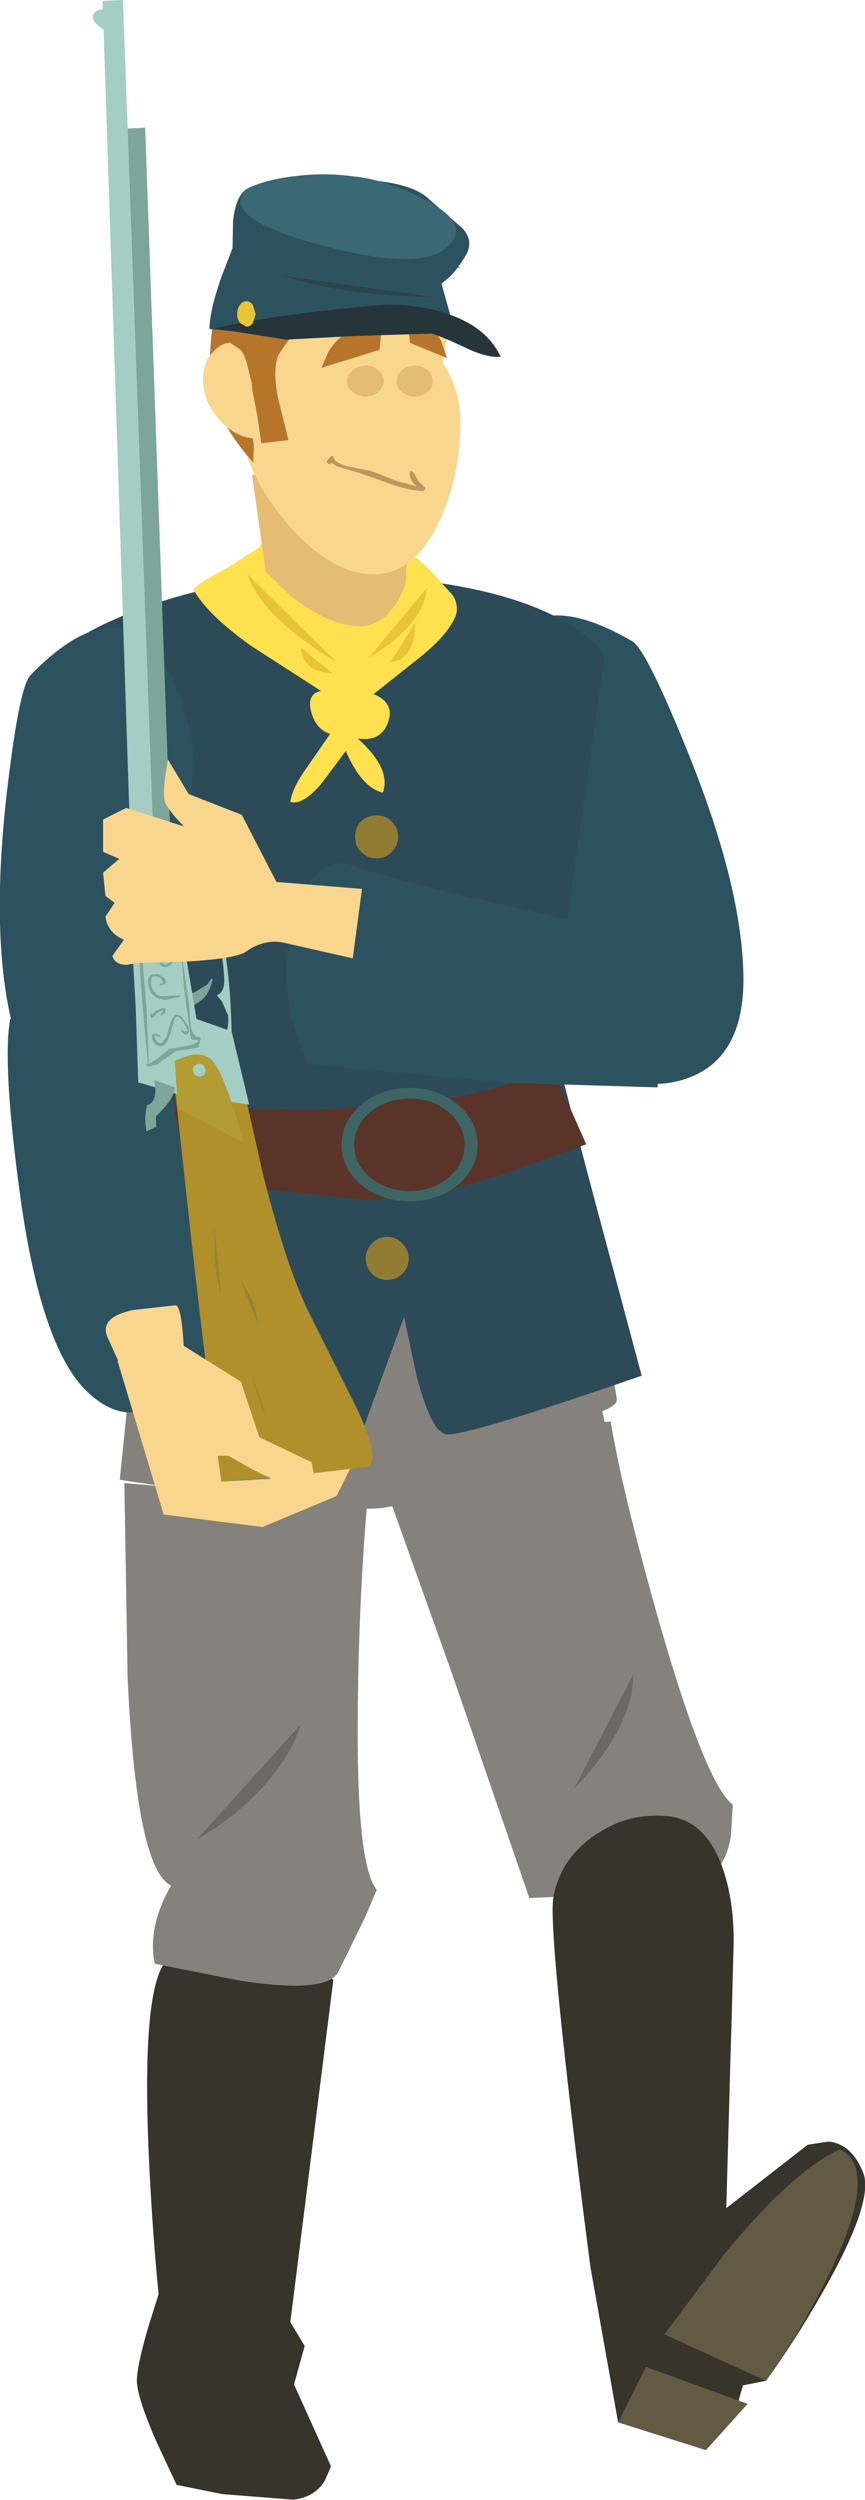
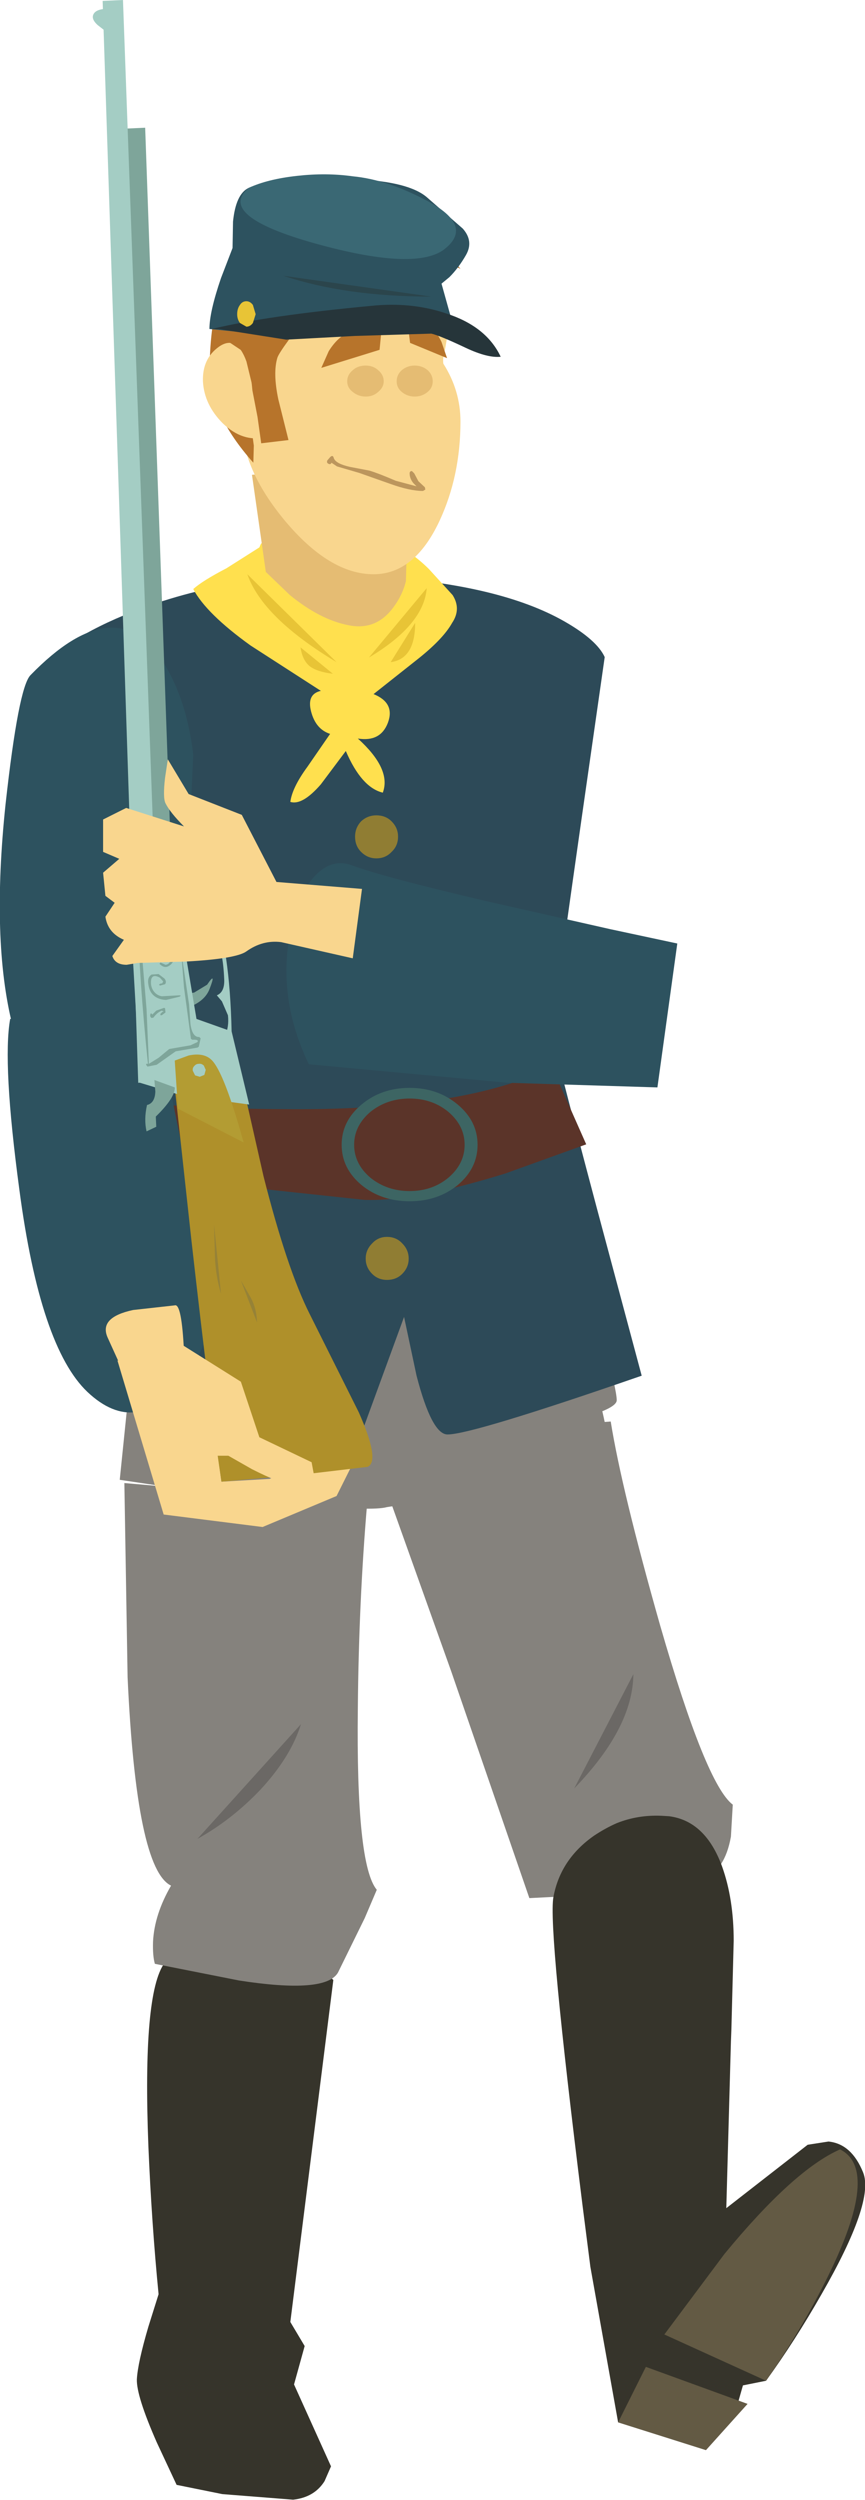
<svg xmlns="http://www.w3.org/2000/svg" height="270.15px" width="93.55px">
  <g transform="matrix(1.0, 0.0, 0.0, 1.0, -35.6, 28.65)">
    <path d="M77.45 134.2 Q74.15 135.1 48.55 131.25 L51.0 107.3 95.8 104.45 Q101.75 126.65 101.65 128.95 101.6 130.4 90.8 132.1 L77.45 134.2" fill="#85827d" fill-rule="evenodd" stroke="none" />
    <path d="M53.4 183.45 Q55.3 182.2 57.55 181.0 62.1 178.65 63.95 179.15 65.75 179.6 68.9 182.55 L71.65 185.3 67.0 222.25 68.55 224.85 67.4 229.0 71.4 237.85 70.7 239.45 Q69.6 241.2 67.3 241.45 L59.65 240.85 54.7 239.85 52.55 235.25 Q50.35 230.25 50.4 228.45 50.5 226.65 51.65 222.75 L52.75 219.25 Q52.0 211.6 51.65 203.3 51.0 186.7 53.4 183.45" fill="#36342b" fill-rule="evenodd" stroke="none" />
    <path d="M49.05 131.6 L75.3 133.9 Q74.4 144.45 74.3 155.95 74.1 172.85 76.35 175.55 L75.05 178.6 72.15 184.5 Q70.8 186.8 61.45 185.35 L52.35 183.55 Q52.1 182.7 52.15 181.15 52.3 178.2 54.1 175.1 50.35 173.3 49.4 152.6 L49.05 131.6" fill="#85827d" fill-rule="evenodd" stroke="none" />
    <path d="M68.15 157.65 Q67.05 161.2 63.75 164.75 60.65 168.0 56.95 170.05 L68.15 157.65" fill="#6b6865" fill-rule="evenodd" stroke="none" />
    <path d="M84.4 151.95 L75.45 126.9 101.65 124.95 Q102.85 132.4 107.0 147.0 111.95 164.15 114.85 166.35 L114.65 169.8 Q114.0 173.5 111.55 174.45 109.1 175.45 100.7 176.05 L92.85 176.45 84.4 151.95" fill="#85827d" fill-rule="evenodd" stroke="none" />
    <path d="M104.1 152.25 Q104.05 158.05 97.7 164.6 L104.1 152.25" fill="#6b6865" fill-rule="evenodd" stroke="none" />
    <path d="M114.7 190.65 L114.65 191.95 114.15 209.95 122.95 203.1 125.2 202.75 Q127.7 203.0 128.95 206.1 130.2 209.25 124.45 219.25 121.6 224.25 118.45 228.6 L115.95 229.1 114.95 232.6 Q114.35 233.1 112.45 233.4 L102.45 233.1 99.45 216.3 98.6 209.65 Q94.85 179.65 95.45 176.35 96.2 172.25 99.85 169.7 101.05 168.9 102.3 168.35 104.55 167.45 107.1 167.55 L107.95 167.6 Q111.9 168.1 113.7 173.05 114.95 176.55 114.95 181.05 L114.7 190.65" fill="#36342b" fill-rule="evenodd" stroke="none" />
    <path d="M105.45 227.1 L116.45 231.1 111.95 236.1 102.45 233.1 105.45 227.1" fill="#635a44" fill-rule="evenodd" stroke="none" />
    <path d="M125.1 217.4 Q122.2 223.25 118.45 228.6 L107.45 223.6 113.95 214.9 Q121.45 205.8 126.45 203.6 130.85 205.8 125.1 217.4" fill="#635a44" fill-rule="evenodd" stroke="none" />
-     <path d="M104.0 40.65 Q105.6 41.65 110.3 53.4 115.8 67.2 116.0 76.65 116.2 86.3 109.0 88.15 106.4 88.8 103.65 88.15 101.1 87.55 100.3 86.35 99.05 84.5 96.9 77.55 L89.3 53.65 Q88.4 47.75 89.75 43.15 92.55 34.0 104.0 40.65" fill="#2d525f" fill-rule="evenodd" stroke="none" />
    <path d="M78.3 128.65 Q75.0 129.65 49.3 126.65 L51.0 102.65 95.65 98.35 Q102.3 120.35 102.3 122.65 102.3 124.1 91.55 126.15 L78.3 128.65" fill="#85827d" fill-rule="evenodd" stroke="none" />
    <path d="M76.3 33.65 Q89.65 34.5 96.65 38.5 100.15 40.5 101.0 42.35 95.3 82.0 95.3 83.0 95.3 83.65 100.15 101.9 L105.0 120.0 Q86.65 126.35 84.0 126.35 82.3 126.35 80.65 120.0 L79.3 113.65 74.65 126.35 61.5 124.25 Q48.0 121.8 46.3 120.35 44.65 118.9 47.5 108.3 L50.65 98.0 46.15 70.7 Q41.65 43.2 41.65 42.35 41.65 41.8 44.05 40.3 46.95 38.55 51.0 37.05 62.65 32.8 76.3 33.65" fill="#2d4a58" fill-rule="evenodd" stroke="none" />
    <path d="M53.25 42.9 Q55.8 46.95 56.5 52.9 L55.65 71.1 Q55.75 83.9 54.6 87.3 54.15 88.7 51.9 89.95 49.45 91.3 46.7 91.35 39.3 91.5 36.95 82.15 34.65 73.0 36.2 58.25 37.6 45.6 38.9 44.3 48.15 34.8 53.25 42.9" fill="#2d525f" fill-rule="evenodd" stroke="none" />
    <path d="M90.25 98.15 Q80.4 101.2 75.0 101.0 L59.55 99.35 50.65 98.0 49.4 90.0 Q52.7 91.15 67.1 91.2 85.85 91.3 95.3 86.65 L99.0 95.0 90.25 98.15" fill="#5b3429" fill-rule="evenodd" stroke="none" />
    <path d="M52.3 80.0 L52.5 81.45 53.55 86.8 55.75 97.5 Q57.5 105.85 58.65 109.1 59.35 111.05 58.4 114.35 57.5 117.65 55.55 120.25 50.45 126.85 45.05 121.75 39.95 116.9 37.7 99.95 35.85 86.2 36.7 81.45 L52.3 80.0" fill="#2d525f" fill-rule="evenodd" stroke="none" />
    <path d="M73.1 28.15 Q78.65 29.5 82.0 32.85 L84.55 35.65 Q85.5 37.15 84.5 38.65 83.5 40.45 80.55 42.75 L76.0 46.35 Q78.35 47.3 77.55 49.45 76.75 51.55 74.3 51.15 77.95 54.45 77.0 57.0 74.7 56.45 73.0 52.5 L70.3 56.1 Q68.3 58.4 67.0 58.0 67.2 56.45 68.85 54.2 L71.3 50.65 Q69.75 50.15 69.25 48.25 68.75 46.35 70.3 46.0 L62.7 41.1 Q57.9 37.65 56.5 35.0 57.5 34.1 60.1 32.75 L63.65 30.5 63.8 30.15 Q66.65 26.55 73.1 28.15" fill="#ffe04e" fill-rule="evenodd" stroke="none" />
    <path d="M78.65 61.75 Q78.65 62.75 77.95 63.4 77.3 64.1 76.3 64.1 75.35 64.1 74.65 63.4 74.0 62.75 74.0 61.75 74.0 60.8 74.65 60.1 75.35 59.45 76.3 59.45 77.3 59.45 77.95 60.1 78.65 60.8 78.65 61.75" fill="#907d33" fill-rule="evenodd" stroke="none" />
    <path d="M78.8 72.4 Q78.8 73.35 78.1 74.05 77.45 74.75 76.5 74.75 75.55 74.75 74.85 74.05 74.15 73.4 74.15 72.4 74.15 71.45 74.85 70.8 75.55 70.1 76.5 70.1 77.45 70.1 78.1 70.8 78.8 71.45 78.8 72.4" fill="#907d33" fill-rule="evenodd" stroke="none" />
    <path d="M79.5 83.9 Q79.5 84.9 78.8 85.55 78.15 86.25 77.15 86.25 76.2 86.25 75.5 85.55 74.8 84.9 74.8 83.9 74.8 82.95 75.5 82.3 76.2 81.6 77.15 81.6 78.1 81.6 78.8 82.3 79.5 82.95 79.5 83.9" fill="#907d33" fill-rule="evenodd" stroke="none" />
    <path d="M79.8 107.35 Q79.8 108.3 79.1 109.0 78.45 109.65 77.45 109.65 76.5 109.65 75.85 109.0 75.15 108.3 75.15 107.35 75.15 106.4 75.85 105.7 76.5 105.0 77.45 105.0 78.45 105.0 79.1 105.7 79.8 106.4 79.8 107.35" fill="#907d33" fill-rule="evenodd" stroke="none" />
    <path d="M87.25 95.05 Q87.25 97.6 85.1 99.4 82.95 101.15 79.9 101.15 76.85 101.15 74.7 99.4 72.55 97.6 72.55 95.05 72.55 92.5 74.7 90.7 76.85 88.9 79.9 88.9 82.95 88.9 85.1 90.7 87.25 92.5 87.25 95.05" fill="#3d6563" fill-rule="evenodd" stroke="none" />
    <path d="M84.1 91.5 Q85.85 93.0 85.85 95.05 85.85 97.1 84.1 98.6 82.35 100.05 79.9 100.05 77.45 100.05 75.65 98.6 73.9 97.1 73.9 95.05 73.9 93.0 75.65 91.5 77.45 90.05 79.9 90.05 82.35 90.05 84.1 91.5" fill="#5b3429" fill-rule="evenodd" stroke="none" />
    <path d="M62.85 22.65 L79.85 21.65 79.5 34.15 Q79.15 35.6 78.2 36.9 76.3 39.55 73.25 38.9 70.2 38.3 66.95 35.65 L64.35 33.15 62.85 22.65" fill="#e5bc73" fill-rule="evenodd" stroke="none" />
    <path d="M72.15 21.9 L79.65 21.5 79.75 23.0 Q79.85 24.05 79.55 24.35 74.3 24.35 72.15 21.9" fill="#e5bc73" fill-rule="evenodd" stroke="none" />
    <path d="M62.35 33.4 L72.0 42.9 Q64.0 38.1 62.35 33.4" fill="#e8c436" fill-rule="evenodd" stroke="none" />
    <path d="M68.1 41.3 L71.6 44.15 Q69.85 43.95 69.05 43.3 68.3 42.65 68.1 41.3" fill="#e8c436" fill-rule="evenodd" stroke="none" />
    <path d="M81.75 34.9 Q81.45 38.85 75.5 42.4 L81.75 34.9" fill="#e8c436" fill-rule="evenodd" stroke="none" />
    <path d="M80.5 38.65 Q80.5 42.55 77.85 42.9 L80.5 38.65" fill="#e8c436" fill-rule="evenodd" stroke="none" />
    <path d="M73.65 64.85 Q77.0 66.1 88.1 68.7 L101.6 71.75 108.85 73.3 106.7 88.85 90.55 88.35 69.0 86.35 Q65.25 78.55 67.3 70.75 68.15 67.45 69.85 65.8 71.6 64.1 73.65 64.85" fill="#2d525f" fill-rule="evenodd" stroke="none" />
    <path d="M61.75 16.9 Q61.75 15.15 62.2 13.55 60.4 10.75 60.4 7.25 60.4 2.35 63.85 -1.15 67.35 -4.6 72.25 -4.6 76.75 -4.6 79.8 -1.1 82.2 1.7 84.05 7.25 L83.75 9.0 Q83.45 10.1 83.55 10.65 85.4 13.55 85.4 16.9 85.4 22.75 83.15 27.6 80.45 33.4 76.0 33.4 71.25 33.4 66.4 27.6 61.75 22.0 61.75 16.9" fill="#f9d68e" fill-rule="evenodd" stroke="none" />
    <path d="M63.9 -3.35 L63.9 4.15 63.5 7.9 Q62.95 10.55 62.9 11.65 L62.8 17.65 63.05 19.5 63.0 21.35 Q60.6 18.65 59.45 16.15 58.2 13.25 58.3 9.85 58.5 5.4 59.55 2.5 60.9 -1.3 63.9 -3.35" fill="#b7742b" fill-rule="evenodd" stroke="none" />
    <path d="M62.25 10.4 L64.25 18.6 Q61.85 19.15 59.7 17.1 57.7 15.1 57.55 12.6 57.45 10.1 59.3 8.8 61.2 7.5 62.25 10.4" fill="#f9d68e" fill-rule="evenodd" stroke="none" />
    <path d="M82.4 12.55 Q82.4 13.25 81.85 13.7 81.25 14.2 80.45 14.2 79.65 14.2 79.05 13.7 78.5 13.25 78.5 12.55 78.5 11.85 79.05 11.35 79.65 10.85 80.45 10.85 81.25 10.85 81.85 11.35 82.4 11.85 82.4 12.55" fill="#e5bc73" fill-rule="evenodd" stroke="none" />
    <path d="M77.1 12.55 Q77.1 13.2 76.5 13.7 75.95 14.2 75.15 14.2 74.35 14.2 73.75 13.7 73.15 13.25 73.15 12.55 73.15 11.85 73.75 11.35 74.3 10.85 75.15 10.85 75.95 10.85 76.5 11.35 77.1 11.85 77.1 12.55" fill="#e5bc73" fill-rule="evenodd" stroke="none" />
    <path d="M70.35 11.1 L71.15 9.3 Q72.3 7.45 73.85 7.1 76.35 6.55 76.85 7.1 L76.65 9.15 70.35 11.1" fill="#b7742b" fill-rule="evenodd" stroke="none" />
    <path d="M83.95 10.05 L79.95 8.4 79.7 6.35 80.0 6.15 81.5 6.25 Q82.5 6.55 83.35 8.3 L83.95 10.05" fill="#b7742b" fill-rule="evenodd" stroke="none" />
    <path d="M63.6 1.05 L64.75 1.8 65.0 1.8 Q67.35 4.75 67.55 5.9 67.7 6.9 66.85 8.05 65.75 9.55 65.6 10.0 65.1 11.65 65.7 14.5 L66.8 18.9 63.85 19.25 63.45 16.4 62.9 13.55 62.6 10.6 Q62.55 9.85 62.3 9.6 L61.4 9.0 60.5 8.4 Q60.2 8.1 60.1 7.4 59.75 5.75 60.15 4.25 60.45 2.95 61.75 1.15 62.2 0.4 62.55 0.45 L63.6 1.05" fill="#b7742b" fill-rule="evenodd" stroke="none" />
    <path d="M69.55 -5.35 Q74.0 -5.75 78.5 -4.15 83.1 -2.5 85.4 0.4 84.35 -0.15 83.1 -0.15 L81.65 -0.05 Q80.75 0.5 79.7 0.7 L77.4 1.0 Q78.05 1.55 79.45 1.8 L81.65 2.0 77.3 2.85 Q74.95 2.95 72.95 2.0 70.65 0.9 69.8 0.15 69.55 -0.1 69.25 -0.65 L68.7 -1.35 Q67.7 -1.9 66.2 -1.65 64.6 -1.45 64.15 -0.5 63.75 0.3 64.0 1.3 64.2 2.15 64.8 2.9 L60.95 8.35 60.4 6.1 Q59.45 0.8 62.3 -2.25 64.8 -4.9 69.55 -5.35" fill="#b7742b" fill-rule="evenodd" stroke="none" />
    <path d="M86.0 -1.1 Q85.2 0.3 84.2 1.3 L83.35 2.0 85.0 7.9 Q84.05 6.9 82.15 6.2 78.25 4.75 73.25 6.15 68.25 7.55 62.75 7.35 L58.25 6.9 Q58.25 5.05 59.5 1.4 L60.75 -1.85 60.8 -4.7 Q61.1 -7.7 62.5 -8.35 64.75 -9.35 71.65 -9.35 79.4 -9.35 81.75 -7.35 L85.65 -3.95 Q86.85 -2.6 86.0 -1.1" fill="#2d525f" fill-rule="evenodd" stroke="none" />
    <path d="M89.75 9.9 Q88.35 10.05 86.0 8.95 83.15 7.6 82.25 7.4 L74.0 7.65 66.55 8.05 59.25 6.9 58.5 6.9 Q64.5 5.45 75.75 4.4 80.05 3.95 83.8 5.2 88.2 6.6 89.75 9.9" fill="#26353a" fill-rule="evenodd" stroke="none" />
    <path d="M63.25 5.3 L62.95 6.25 Q62.65 6.65 62.25 6.65 L61.55 6.25 Q61.25 5.85 61.25 5.3 61.25 4.7 61.55 4.3 61.8 3.9 62.25 3.9 62.65 3.9 62.95 4.3 L63.25 5.3" fill="#e8c436" fill-rule="evenodd" stroke="none" />
    <path d="M62.5 -8.35 Q64.55 -9.3 67.75 -9.65 70.9 -10.0 73.75 -9.6 77.45 -9.25 81.7 -7.0 87.05 -4.2 83.5 -1.6 80.25 0.6 69.65 -2.35 58.95 -5.35 62.5 -8.35" fill="#3a6874" fill-rule="evenodd" stroke="none" />
    <path d="M66.25 1.15 L82.25 3.4 Q73.0 3.4 66.25 1.15" fill="#2b454c" fill-rule="evenodd" stroke="none" />
    <path d="M58.3 122.35 L59.55 131.45 64.75 131.15 71.0 128.65 74.0 129.0 72.0 133.0 64.0 136.35 53.3 135.0 48.3 118.35 58.3 122.35" fill="#f9d68e" fill-rule="evenodd" stroke="none" />
    <path d="M55.7 78.75 L56.6 78.6 58.0 77.75 Q59.05 76.2 58.25 78.25 57.75 79.5 56.1 80.15 L55.7 78.75" fill="#7ea59a" fill-rule="evenodd" stroke="none" />
    <path d="M51.3 -14.85 L54.95 87.95 52.3 88.05 49.1 -14.75 51.3 -14.85" fill="#7ea59a" fill-rule="evenodd" stroke="none" />
    <path d="M69.1 113.35 L74.4 123.95 Q76.75 129.25 75.35 129.85 L68.15 130.7 59.55 131.45 Q58.35 123.5 56.3 105.35 L54.5 88.85 62.05 89.4 64.1 98.45 Q66.65 108.5 69.1 113.35" fill="#af902a" fill-rule="evenodd" stroke="none" />
    <path d="M62.55 90.7 L55.2 89.7 50.75 88.35 49.65 69.4 55.05 70.7 56.85 81.45 60.65 82.8 62.55 90.7" fill="#a4cdc4" fill-rule="evenodd" stroke="none" />
    <path d="M48.9 -28.65 L53.15 88.25 50.55 88.35 46.7 -28.55 48.9 -28.65" fill="#a4cdc4" fill-rule="evenodd" stroke="none" />
    <path d="M52.3 88.05 L54.5 88.85 Q54.55 89.95 52.45 92.0 L52.5 93.1 51.45 93.6 Q51.15 92.3 51.5 90.75 52.35 90.55 52.4 89.3 L52.3 88.05" fill="#7ea59a" fill-rule="evenodd" stroke="none" />
    <path d="M55.2 72.25 L54.95 71.35 57.35 71.85 Q59.75 72.8 60.05 74.9 60.55 78.3 60.65 82.8 L59.9 83.4 Q60.4 82.3 60.25 81.05 L59.6 79.55 59.05 78.9 Q59.9 78.55 59.85 77.2 59.7 73.7 58.9 73.2 L56.75 72.5 55.2 72.25" fill="#a4cdc4" fill-rule="evenodd" stroke="none" />
    <path d="M47.05 -25.25 L46.15 -25.95 Q45.55 -26.5 45.65 -26.95 45.85 -27.75 47.5 -27.7 L47.05 -25.25" fill="#a4cdc4" fill-rule="evenodd" stroke="none" />
-     <path d="M54.85 91.15 L54.5 85.95 56.0 85.4 Q57.65 85.05 58.5 85.9 59.85 87.25 61.95 94.8 L54.85 91.15" fill="#b39c33" fill-rule="evenodd" stroke="none" />
+     <path d="M54.85 91.15 L54.5 85.95 56.0 85.4 Q57.65 85.05 58.5 85.9 59.85 87.25 61.95 94.8 " fill="#b39c33" fill-rule="evenodd" stroke="none" />
    <path d="M57.1 86.3 Q57.4 86.25 57.65 86.5 L57.85 86.95 57.7 87.5 57.2 87.7 56.7 87.55 56.45 87.05 Q56.4 86.75 56.6 86.55 56.8 86.3 57.1 86.3" fill="#a4cdc4" fill-rule="evenodd" stroke="none" />
    <path d="M55.5 78.05 L55.25 74.95 Q55.0 72.6 54.2 72.15 L53.35 71.6 51.8 70.8 Q50.7 70.4 50.75 71.45 L50.95 74.45 51.45 80.4 51.7 86.3 52.75 85.65 53.9 84.7 56.2 84.3 56.95 83.95 Q57.15 83.65 56.4 83.7 L56.25 83.6 55.5 78.05 M55.0 72.85 L56.05 79.9 56.2 82.0 Q56.4 83.45 57.15 83.4 L57.3 83.55 57.1 84.45 56.95 84.55 54.6 84.95 52.55 86.4 51.55 86.6 51.4 86.4 Q51.4 86.25 51.55 86.3 L51.6 86.3 Q50.65 77.1 50.5 70.45 50.5 70.3 50.6 70.4 51.45 70.55 54.15 71.8 L54.2 71.85 54.6 72.25 55.0 72.85" fill="#7ea59a" fill-rule="evenodd" stroke="none" />
-     <path d="M54.45 81.15 Q54.75 80.75 55.35 81.35 L55.95 82.25 Q56.15 82.85 55.9 83.05 55.65 83.3 55.2 82.8 L55.2 82.65 55.3 82.65 Q56.3 83.2 55.55 82.0 54.85 80.8 54.5 81.4 L54.15 82.65 53.75 83.75 Q53.3 84.5 52.85 84.4 52.05 84.15 52.05 83.25 52.05 83.05 52.5 83.05 52.75 83.05 53.0 83.45 L52.9 83.5 Q52.65 83.2 52.4 83.25 L52.3 83.35 52.45 83.7 Q52.75 84.2 53.1 84.05 L53.6 83.4 53.95 82.2 Q54.15 81.45 54.45 81.15" fill="#7ea59a" fill-rule="evenodd" stroke="none" />
    <path d="M53.35 80.25 L53.45 80.3 53.5 80.75 53.1 81.05 52.95 81.05 52.95 80.9 53.15 80.7 53.3 80.65 53.1 80.55 Q52.6 80.75 52.2 81.3 L52.0 81.35 Q51.75 81.2 51.9 80.85 L52.05 80.9 52.05 81.0 52.5 80.55 53.35 80.25" fill="#7ea59a" fill-rule="evenodd" stroke="none" />
    <path d="M54.95 78.9 Q55.3 78.9 55.0 79.05 L53.55 79.4 Q52.65 79.35 52.15 78.85 51.75 78.45 51.65 77.75 51.5 76.95 52.0 76.65 L52.75 76.6 53.4 77.1 Q53.65 77.45 53.45 77.7 L52.9 77.85 52.8 77.75 52.9 77.65 53.15 77.6 53.25 77.4 52.9 77.0 Q52.1 76.55 51.95 77.2 51.85 77.85 52.15 78.35 52.5 78.9 53.1 79.0 L54.95 78.9" fill="#7ea59a" fill-rule="evenodd" stroke="none" />
    <path d="M52.35 72.15 L52.55 72.8 52.35 72.95 52.2 72.8 Q52.3 71.95 51.7 72.5 51.1 73.1 51.45 73.55 51.75 74.0 52.35 74.0 L53.35 73.8 Q54.55 73.7 54.5 74.65 54.4 75.4 53.9 75.7 53.4 76.05 52.85 75.5 L52.95 75.35 53.5 75.6 Q54.0 75.55 54.1 74.9 L54.1 74.25 53.05 74.15 52.1 74.3 Q51.65 74.25 51.3 73.85 51.0 73.5 51.1 72.95 51.25 72.5 51.65 72.2 L52.35 72.15" fill="#7ea59a" fill-rule="evenodd" stroke="none" />
-     <path d="M64.3 124.4 L62.7 119.75 63.3 121.25 Q64.0 122.95 64.3 124.4" fill="#968237" fill-rule="evenodd" stroke="none" />
    <path d="M59.5 111.15 Q58.95 109.3 58.85 107.3 L58.75 103.65 59.5 111.15" fill="#968237" fill-rule="evenodd" stroke="none" />
    <path d="M63.4 114.25 L61.65 109.7 62.65 111.45 Q63.35 112.65 63.4 114.25" fill="#968237" fill-rule="evenodd" stroke="none" />
    <path d="M53.45 55.4 L53.75 53.4 56.0 57.15 61.75 59.4 65.5 66.65 74.75 67.4 73.75 74.9 66.0 73.15 Q64.0 72.9 62.25 74.15 61.15 74.95 55.7 75.25 L50.5 75.4 49.3 75.6 Q48.05 75.6 47.75 74.65 L49.0 72.9 Q47.25 72.15 47.0 70.4 L48.0 68.9 47.0 68.15 46.75 65.65 48.5 64.15 46.75 63.4 46.75 59.9 49.25 58.65 55.5 60.65 Q54.0 59.15 53.5 58.15 53.2 57.55 53.45 55.4" fill="#f9d68e" fill-rule="evenodd" stroke="none" />
    <path d="M61.65 120.65 L63.65 126.65 69.3 129.35 69.6 130.95 Q69.55 132.45 67.65 132.0 65.8 131.6 62.85 130.1 L60.3 128.65 56.3 128.65 52.65 115.0 61.65 120.65" fill="#f9d68e" fill-rule="evenodd" stroke="none" />
    <path d="M55.5 117.4 L54.75 122.65 49.75 121.4 47.25 115.9 Q46.25 113.7 50.0 112.9 L54.5 112.4 Q55.25 112.15 55.5 117.4" fill="#f9d68e" fill-rule="evenodd" stroke="none" />
    <path d="M79.9 22.5 Q79.9 22.25 80.15 22.25 L80.4 22.5 80.85 23.35 81.55 24.0 81.6 24.25 81.35 24.4 Q79.95 24.4 77.85 23.65 L74.45 22.45 72.05 21.75 71.45 21.35 Q71.35 21.6 71.1 21.45 70.9 21.35 71.0 21.1 L71.3 20.75 Q71.6 20.45 71.7 20.85 71.9 21.45 73.45 21.8 L75.55 22.2 Q76.55 22.5 78.4 23.3 L80.65 23.9 80.3 23.55 Q79.9 23.05 79.9 22.5" fill="#bc965d" fill-rule="evenodd" stroke="none" />
  </g>
</svg>